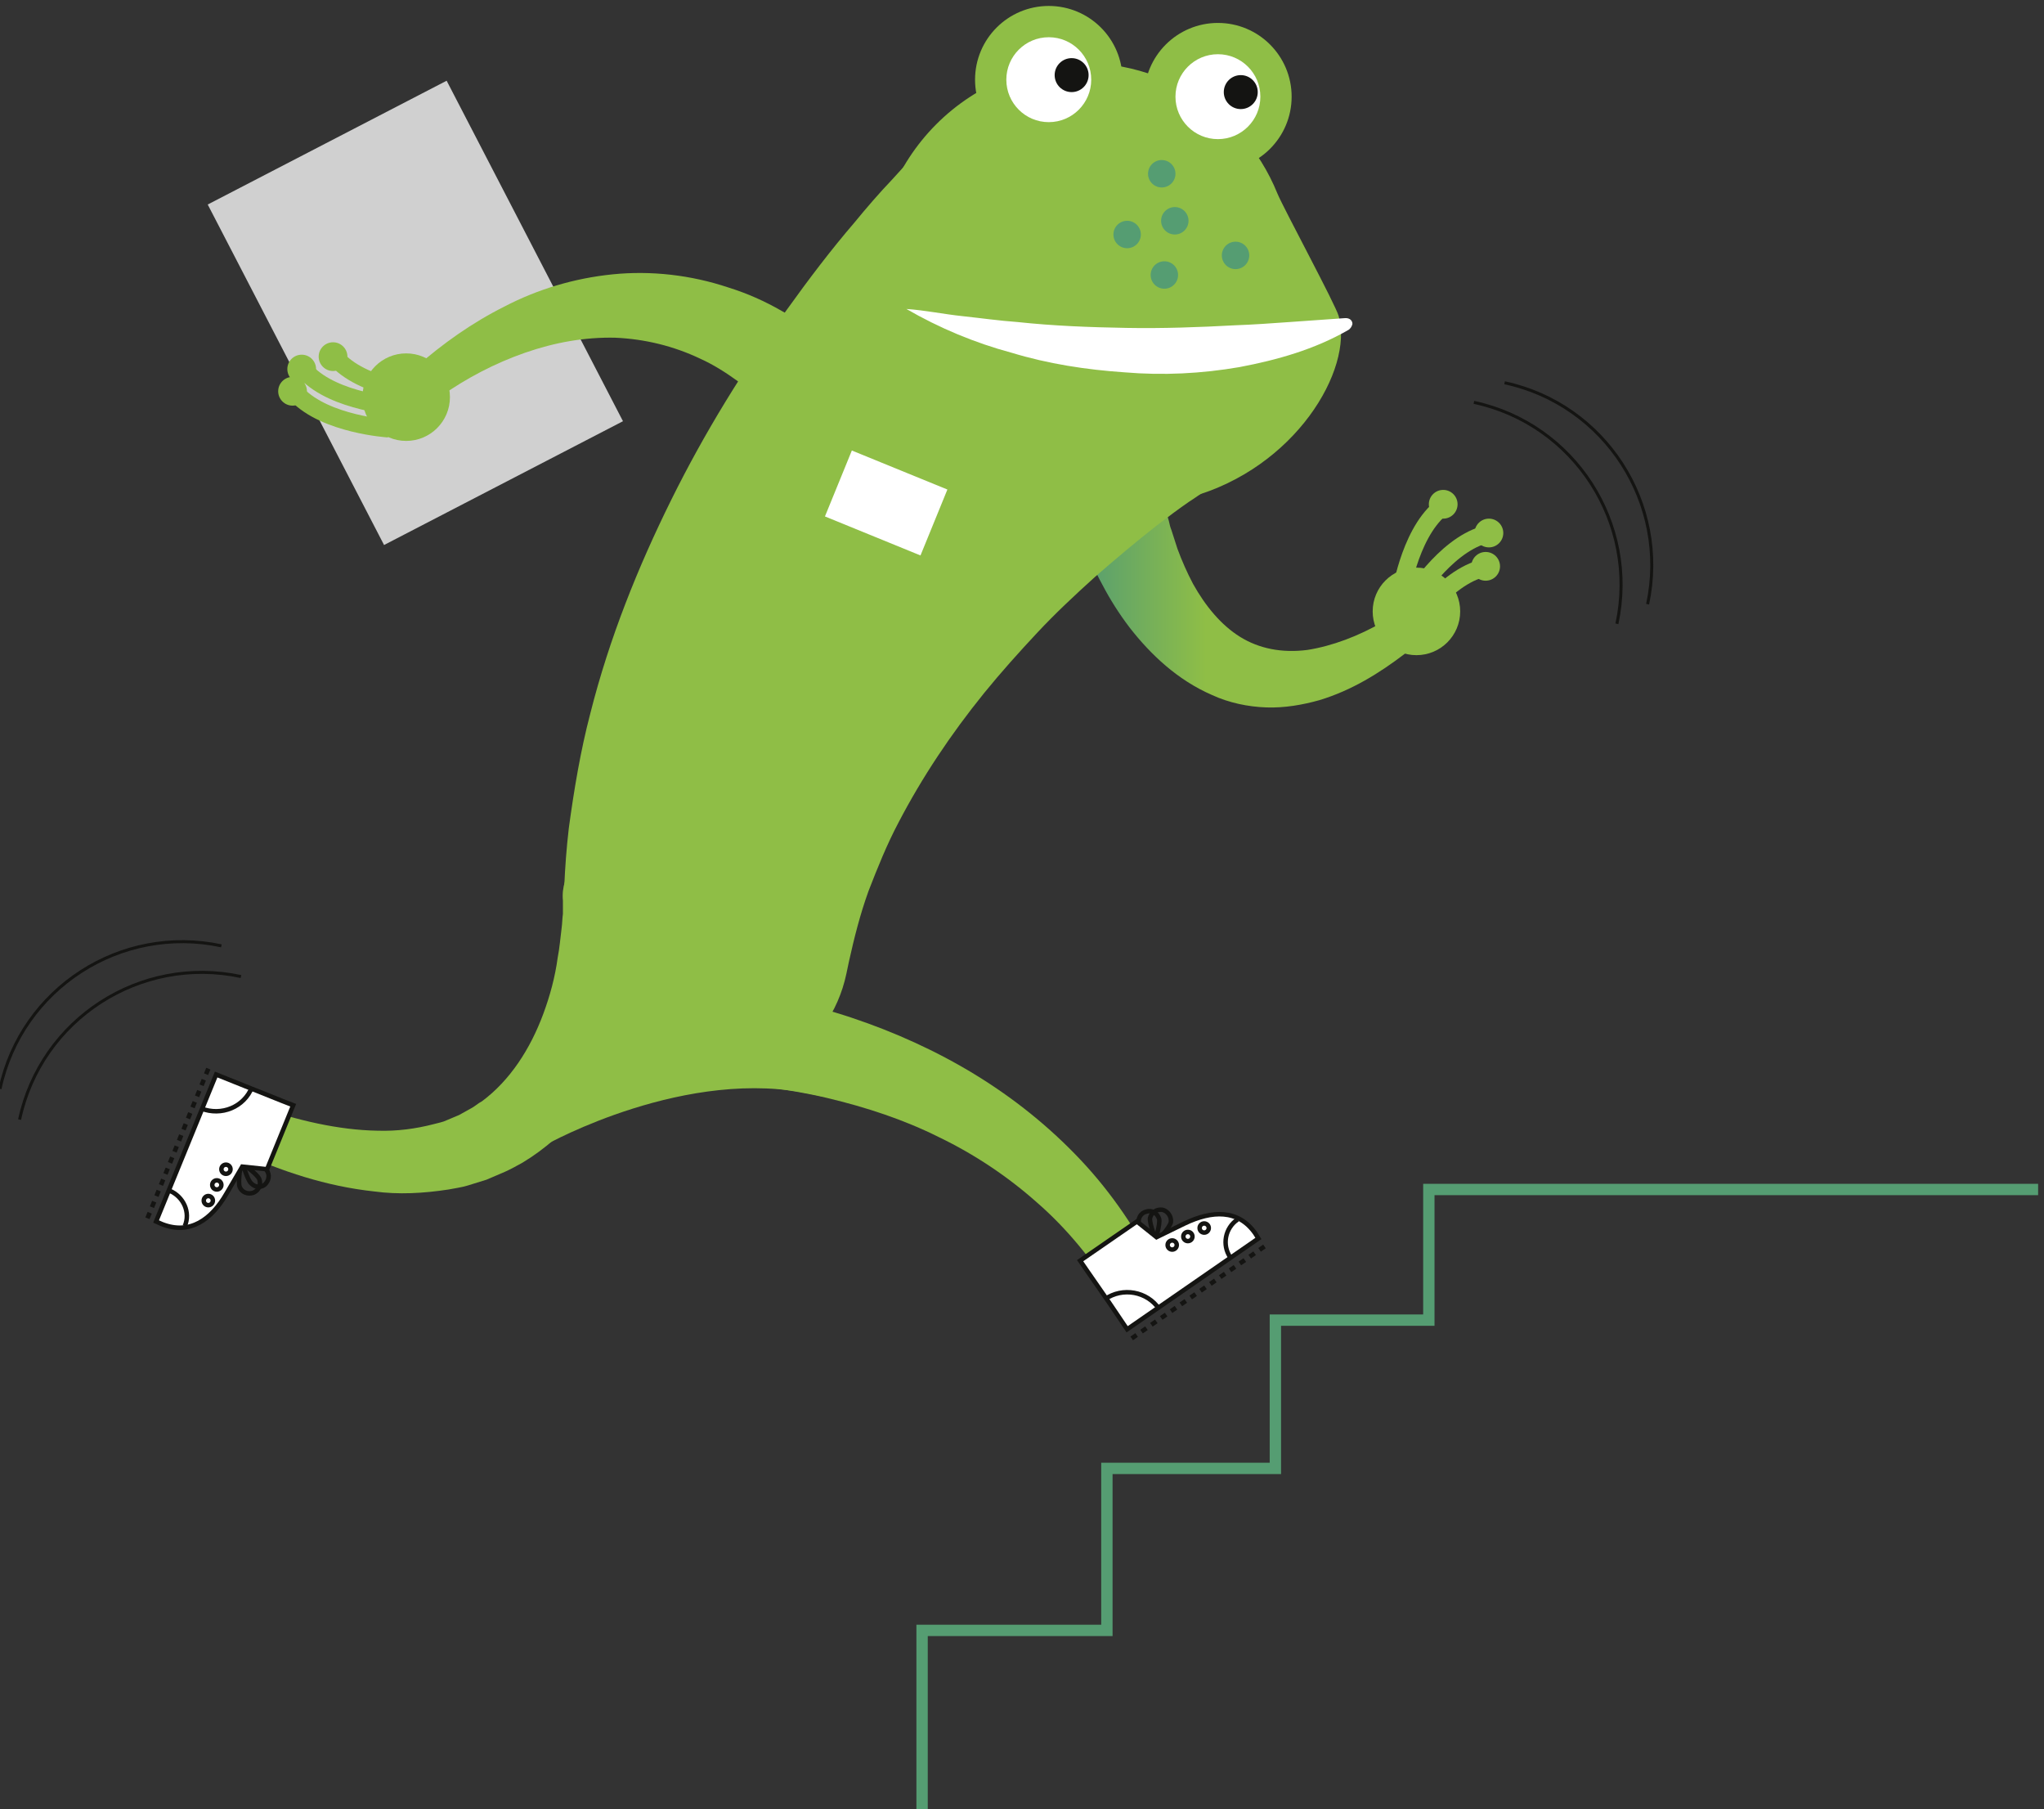
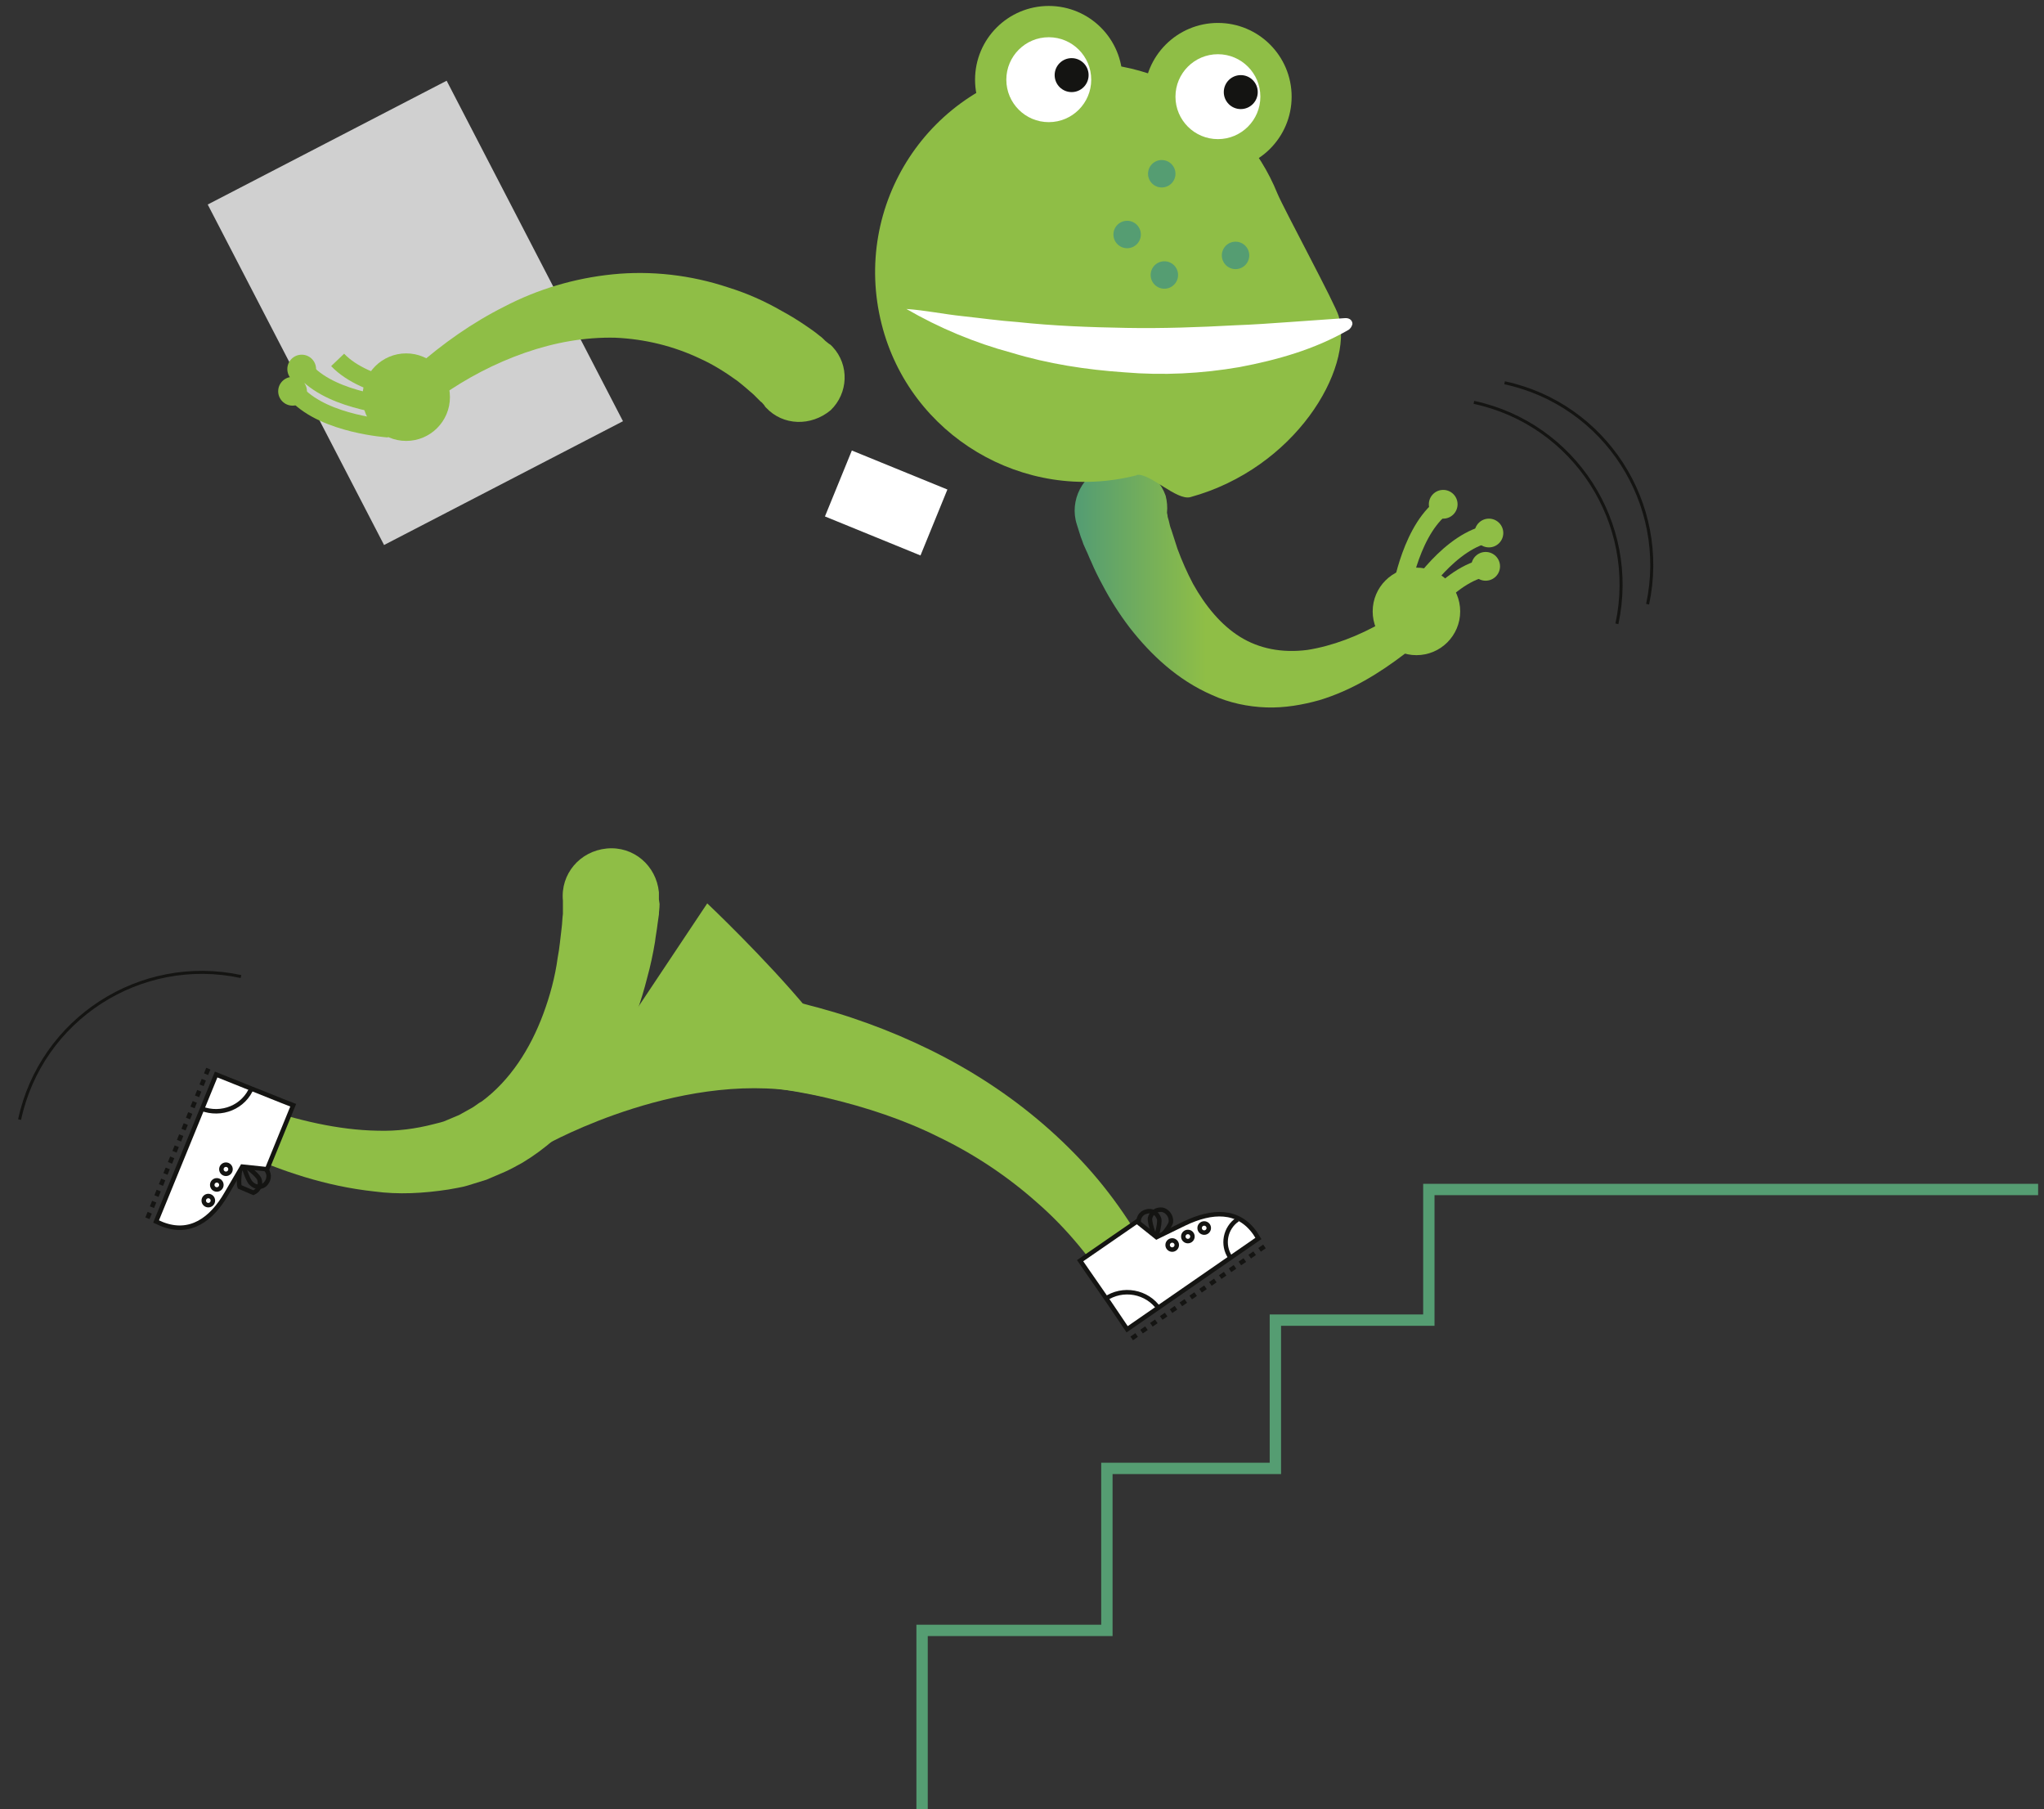
<svg xmlns="http://www.w3.org/2000/svg" version="1.1" id="Ebene_1" x="0px" y="0px" viewBox="0 0 313 277" style="enable-background:new 0 0 313 277;" xml:space="preserve">
  <rect x="0" y="0" width="313" height="277" fill="#333333" stroke="none" />
  <style type="text/css">
	.st0{fill:url(#SVGID_1_);}
	.st1{fill:#D0D0D0;}
	.st2{fill:#8FBE46;}
	.st3{fill:none;stroke:#559D72;stroke-width:11.906;stroke-miterlimit:10;}
	.st4{fill:#141412;stroke:#FFFFFF;stroke-width:0.916;stroke-miterlimit:10;}
	.st5{fill:#8FBE46;stroke:#8FBE46;stroke-width:4.579;stroke-miterlimit:10;}
	.st6{fill:#FFFFFF;}
	.st7{fill:#141412;}
	.st8{fill:none;stroke:#8FBE46;stroke-width:2.748;stroke-miterlimit:10;}
	.st9{fill:#559D72;}
	.st10{fill:none;stroke:#141412;stroke-width:0.687;stroke-miterlimit:10;}
	.st11{fill:#FFFFFF;stroke:#141412;stroke-width:0.687;stroke-miterlimit:10;}
	.st12{fill:none;stroke:#141412;stroke-width:0.687;stroke-miterlimit:10;stroke-dasharray:0.916,0.916;}
	.st13{fill:none;stroke:#559D72;stroke-width:1.737;stroke-miterlimit:10;}
	.st14{fill:none;stroke:#8FBE46;stroke-width:2.72;stroke-miterlimit:10;}
	.st15{fill:none;stroke:#141412;stroke-width:0.462;stroke-miterlimit:10;}
</style>
  <g>
    <g>
      <linearGradient id="SVGID_1_" gradientUnits="userSpaceOnUse" x1="165.224" y1="89.474" x2="220.354" y2="89.474">
        <stop offset="0" style="stop-color:#559D72" />
        <stop offset="0.353" style="stop-color:#8FBE46" />
      </linearGradient>
      <path class="st0" d="M178.7,78.5c0,0.1,0.1,0.3,0.1,0.6l0.2,0.7c0.1,0.5,0.2,0.9,0.4,1.4c0.3,0.9,0.6,1.9,0.9,2.8    c0.7,1.9,1.5,3.7,2.4,5.4c1.9,3.4,4.3,6.3,7.2,8.1c2.9,1.8,6.4,2.5,10.3,2c3.8-0.6,7.8-2.1,11.6-4.3l0,0c1.4-0.8,3.2-0.3,4,1.1    c0.7,1.3,0.4,2.9-0.7,3.8c-3.8,2.9-8.1,5.6-13.1,7.1c-2.5,0.7-5.3,1.2-8.1,1.1c-2.8-0.1-5.7-0.7-8.3-1.9    c-5.3-2.3-9.4-6.2-12.6-10.3c-1.6-2.1-3-4.3-4.2-6.6c-0.6-1.1-1.2-2.3-1.7-3.5c-0.3-0.6-0.5-1.2-0.8-1.8l-0.4-0.9    c-0.1-0.3-0.2-0.6-0.4-1.1l-0.6-1.9c-1.2-3.7,0.9-7.7,4.6-9c3.7-1.2,7.7,0.9,9,4.6C178.7,76.7,178.8,77.6,178.7,78.5z" />
    </g>
    <rect x="43" y="18.5" transform="matrix(0.888 -0.46 0.46 0.888 -14.885 34.662)" class="st1" width="41.2" height="58.7" />
    <g>
-       <path class="st2" d="M186.3,74.2C186.4,74.2,186.4,74.1,186.3,74.2L186.3,74.2c-0.1,0-0.1,0-0.2,0l-0.5,0.3l-1.1,0.7    c-0.8,0.5-1.6,1.1-2.4,1.6c-1.6,1.1-3.2,2.3-4.9,3.6c-3.2,2.5-6.4,5.2-9.5,7.9c-3.1,2.8-6.1,5.6-8.9,8.6c-2.8,3-5.5,6-8.1,9.2    c-5.1,6.3-9.5,12.9-13.1,19.8c-1.8,3.4-3.2,6.9-4.6,10.5c-1.3,3.6-2.2,7.2-3,10.8l-0.4,1.9c-2.5,11.8-14.2,19.4-26,16.8    c-10.1-2.2-17.1-11-17.3-21c-0.1-6,0.1-12.1,0.8-18.1c0.8-5.9,1.8-11.9,3.3-17.6c2.9-11.5,7.3-22.4,12.4-32.7    c5.1-10.3,11.1-20,17.7-29.1c3.3-4.6,6.7-9.1,10.4-13.4c1.8-2.2,3.7-4.4,5.7-6.5c1-1.1,2-2.2,3-3.3l1.6-1.7l0.9-0.9l0.5-0.5    l0.3-0.3l0.4-0.4c14.8-11.8,36.4-9.4,48.3,5.4S201.1,62.3,186.3,74.2z" />
-     </g>
+       </g>
    <path class="st3" d="M162.3,86.1" />
    <path class="st2" d="M195.6,29.6C190.1,16,175.7,7.8,161.2,10C142.2,13,130.4,31.4,135,49.6c4.3,17.1,21.8,27.5,38.9,23.2   c0.1,0,0.1,0,0.2-0.1c2-0.3,6.1,4,8.2,3.4c16-4.4,25-19.5,22.7-27.7C204.5,46.6,196.6,32,195.6,29.6z" />
    <g>
      <circle class="st4" cx="160.6" cy="12.2" r="9" />
    </g>
    <g>
      <circle class="st5" cx="160.6" cy="12.2" r="9" />
    </g>
    <circle class="st6" cx="160.6" cy="12.2" r="6.5" />
    <circle class="st7" cx="164.1" cy="11.5" r="2.6" />
    <g>
      <circle class="st4" cx="186.5" cy="14.8" r="9" />
    </g>
    <g>
      <circle class="st5" cx="186.5" cy="14.8" r="9" />
    </g>
    <circle class="st6" cx="186.5" cy="14.8" r="6.5" />
    <circle class="st7" cx="190" cy="14.1" r="2.6" />
    <g>
      <circle class="st2" cx="62.2" cy="60.8" r="6.7" />
      <path class="st8" d="M59.5,65.6c0,0-9.6-0.6-14-5.2" />
      <circle class="st2" cx="44.8" cy="59.9" r="2.2" />
      <path class="st8" d="M60.9,62.2c0,0-9.6-0.6-14-5.2" />
      <circle class="st2" cx="46.2" cy="56.5" r="2.2" />
      <path class="st8" d="M65.7,60.3c0,0-9.6-0.6-14-5.2" />
-       <circle class="st2" cx="51" cy="54.6" r="2.2" />
    </g>
    <g>
      <circle class="st9" cx="172.6" cy="35.9" r="2.1" />
-       <circle class="st9" cx="179.9" cy="33.8" r="2.1" />
      <circle class="st9" cx="177.9" cy="26.6" r="2.1" />
      <circle class="st9" cx="178.3" cy="42.1" r="2.1" />
      <circle class="st9" cx="189.2" cy="39.1" r="2.1" />
    </g>
    <g>
      <path class="st6" d="M206.5,50.5c-5.2,3-10.9,4.6-16.7,5.7c-5.8,1-11.7,1.3-17.6,0.8c-5.9-0.4-11.7-1.3-17.3-3    c-5.6-1.5-11.1-3.8-16.1-6.7c2.9,0.2,5.7,0.8,8.6,1.1c2.8,0.3,5.6,0.7,8.4,0.9c5.6,0.6,11.1,0.8,16.7,0.9    c5.5,0.1,11.1-0.1,16.6-0.4c2.8-0.1,5.6-0.3,8.4-0.5l8.5-0.6l0.1,0c0.5,0,1,0.3,1,0.9C207,50,206.8,50.3,206.5,50.5z" />
    </g>
    <g>
      <path class="st2" d="M117.3,62.4C117.3,62.5,117.3,62.4,117.3,62.4l-0.1-0.1L117,62c-0.2-0.2-0.3-0.4-0.5-0.5    c-0.4-0.4-0.7-0.7-1.1-1.1c-0.8-0.7-1.6-1.4-2.5-2.1c-1.8-1.3-3.7-2.5-5.7-3.4c-4-1.9-8.4-3-13-3.2c-4.6-0.1-9.2,0.7-13.8,2.3    c-4.6,1.6-9,3.9-13.1,6.8l0,0c-1.3,0.9-3.2,0.6-4.1-0.8c-0.8-1.2-0.6-2.9,0.5-3.8c4.1-3.6,8.6-6.8,13.6-9.3    c5-2.6,10.6-4.3,16.5-4.9c5.9-0.6,12,0.1,17.7,2c2.9,0.9,5.6,2.1,8.2,3.6c1.3,0.7,2.6,1.5,3.9,2.4c0.6,0.4,1.3,0.9,1.9,1.4    c0.3,0.2,0.6,0.5,0.9,0.8l0.5,0.4l0.3,0.2l0.3,0.3c2.6,2.8,2.4,7.1-0.3,9.7C124.2,65.3,119.9,65.2,117.3,62.4z" />
    </g>
    <g>
      <path class="st2" d="M101,138.4c0,0.7-0.1,1.1-0.1,1.6l-0.2,1.4c-0.1,0.9-0.3,1.9-0.4,2.8c-0.3,1.8-0.7,3.7-1.2,5.5    c-0.9,3.6-2.2,7.2-3.8,10.6c-1.6,3.4-3.7,6.8-6.2,9.8c-2.5,3-5.6,5.8-9.1,7.9c-0.9,0.5-1.8,1-2.7,1.4l-2.8,1.2l-2.9,0.9    c-1,0.3-1.9,0.4-2.9,0.6c-3.9,0.6-7.7,0.8-11.4,0.3c-7.4-0.8-14.2-3.1-20.6-6c-1.9-0.8-2.7-3.1-1.9-5c0.8-1.8,2.8-2.6,4.6-2l0,0    c6.1,2.1,12.4,3.6,18.4,3.7c3,0.1,5.9-0.3,8.6-1c0.7-0.2,1.4-0.3,2-0.6l1.9-0.8l1.8-1c0.6-0.3,1.1-0.8,1.7-1.1    c4.3-3.2,7.4-8,9.4-13.4c1-2.7,1.8-5.6,2.2-8.6c0.3-1.5,0.4-3,0.6-4.5c0.1-0.7,0.1-1.5,0.2-2.2l0-1.1c0-0.3,0-0.8,0-0.9    c-0.4-4.1,2.6-7.6,6.7-8c4.1-0.4,7.6,2.6,8,6.7c0,0.4,0,0.7,0,1.1L101,138.4z" />
    </g>
    <g>
      <path class="st2" d="M109.6,151.3c0.7,0,1,0.1,1.5,0.1l1.4,0.2c0.9,0.1,1.8,0.2,2.6,0.4c1.7,0.3,3.5,0.6,5.2,1    c3.4,0.8,6.8,1.7,10.1,2.8c6.6,2.2,13,5.1,18.9,8.7c5.9,3.6,11.4,8,16.2,13.1c4.8,5.1,8.7,10.9,11.7,17c0.9,1.9,0.2,4.1-1.7,5    c-1.7,0.9-3.8,0.3-4.9-1.4l-0.1-0.1c-3.2-5.2-7.1-10-11.7-14c-4.5-4-9.6-7.4-15-10c-5.4-2.7-11.2-4.6-17.1-6    c-2.9-0.7-5.9-1.2-8.9-1.6c-1.5-0.2-3-0.3-4.5-0.4c-0.7-0.1-1.5-0.1-2.2-0.1l-1.1,0c-0.3,0-0.7,0-0.9,0c-4,0.3-7.6-2.7-7.9-6.7    c-0.3-4,2.7-7.6,6.7-7.9c0.3,0,0.7,0,1,0L109.6,151.3z" />
    </g>
    <g>
-       <path class="st10" d="M36.7,181.7c-0.3-0.8,0.2-3.7,0.2-3.7s2.4,1.6,2.8,2.5c0.3,0.8,0,1.7-0.9,2.1    C37.9,182.9,37,182.5,36.7,181.7z" />
+       <path class="st10" d="M36.7,181.7c-0.3-0.8,0.2-3.7,0.2-3.7s2.4,1.6,2.8,2.5c0.3,0.8,0,1.7-0.9,2.1    z" />
      <path class="st10" d="M38.5,181.2c-0.7-0.6-1.4-3.4-1.4-3.4s2.9,0.5,3.5,1.1c0.7,0.6,0.7,1.6,0.1,2.3S39.1,181.8,38.5,181.2z" />
      <path class="st11" d="M34.7,182.7l2.4-4.1l3.8,0.4l4-9.8l-1.8-0.7l-5.5-2.2l-4.5-1.8L23.9,187l0.9,0.4    C29.1,189.1,32.4,186.7,34.7,182.7z" />
      <circle class="st11" cx="34.6" cy="179" r="0.7" />
      <circle class="st11" cx="33.2" cy="181.4" r="0.7" />
      <circle class="st11" cx="31.9" cy="183.8" r="0.7" />
      <path class="st10" d="M38.6,166.4c-1.2,3.1-4.7,4.5-7.8,3.3" />
-       <path class="st10" d="M26,182.3c2.1,0.9,3.2,3.3,2.3,5.4" />
      <line class="st12" x1="31.9" y1="163.6" x2="22.5" y2="186.7" />
    </g>
    <g>
      <path class="st10" d="M179.3,187.1c-0.2,0.9-2.2,3-2.2,3s-1.1-2.7-1-3.6c0.2-0.9,1-1.4,1.9-1.3    C178.8,185.4,179.4,186.2,179.3,187.1z" />
      <path class="st10" d="M177.5,186.6c0.2,0.9-0.7,3.6-0.7,3.6s-2.2-2-2.4-2.8c-0.2-0.9,0.3-1.7,1.1-1.9    C176.4,185.2,177.2,185.7,177.5,186.6z" />
      <path class="st11" d="M181.4,187.3l-4.3,2.1l-3-2.4l-8.7,6l1.1,1.6l3.4,4.9l2.7,4l20.1-13.9l-0.5-0.8    C189.6,185.1,185.6,185.3,181.4,187.3z" />
      <circle class="st11" cx="179.5" cy="190.6" r="0.7" />
      <circle class="st11" cx="181.9" cy="189.3" r="0.7" />
      <circle class="st11" cx="184.4" cy="188" r="0.7" />
      <path class="st10" d="M169.2,198.9c2.7-1.9,6.5-1.2,8.3,1.5" />
      <path class="st10" d="M188.4,192.5c-1.3-1.9-0.8-4.5,1.1-5.8" />
      <line class="st12" x1="173.3" y1="204.9" x2="193.8" y2="190.7" />
    </g>
    <path class="st2" d="M83.7,175.2c0,0,21.6-12.1,41-7.6c19.4,4.5-16.4-29.3-16.4-29.3L83.7,175.2z" />
    <polyline class="st13" points="141.2,277 141.2,249.6 169.5,249.6 169.5,224.8 195.3,224.8 195.3,202.1 218.8,202.1 218.8,182.1    312.1,182.1  " />
    <rect x="127.8" y="71.5" transform="matrix(0.926 0.378 -0.378 0.926 39.129 -45.548)" class="st6" width="15.8" height="10.9" />
    <g>
      <circle class="st2" cx="216.9" cy="93.6" r="6.7" />
      <path class="st14" d="M214.4,91.4c0,0,1.3-9.4,6.1-13.5" />
      <circle class="st2" cx="221" cy="77.2" r="2.2" />
      <path class="st14" d="M216.2,91.8c0,0,4.9-8.1,11-9.9" />
      <circle class="st2" cx="228" cy="81.6" r="2.2" />
      <path class="st14" d="M215.7,97c0,0,4.9-8.1,11-9.9" />
      <circle class="st2" cx="227.5" cy="86.7" r="2.2" />
    </g>
-     <path class="st15" d="M0,166.7c3.3-15.4,18.5-25.2,33.9-21.9" />
    <path class="st15" d="M3,171.4c3.3-15.4,18.5-25.2,33.9-21.9" />
    <path class="st15" d="M230.4,58.6c15.4,3.3,25.2,18.5,21.9,33.9" />
    <path class="st15" d="M225.7,61.6c15.4,3.3,25.2,18.5,21.9,33.9" />
  </g>
  <g>
</g>
  <g>
</g>
  <g>
</g>
  <g>
</g>
  <g>
</g>
  <g>
</g>
  <g>
</g>
  <g>
</g>
  <g>
</g>
  <g>
</g>
  <g>
</g>
  <g>
</g>
  <g>
</g>
  <g>
</g>
  <g>
</g>
</svg>